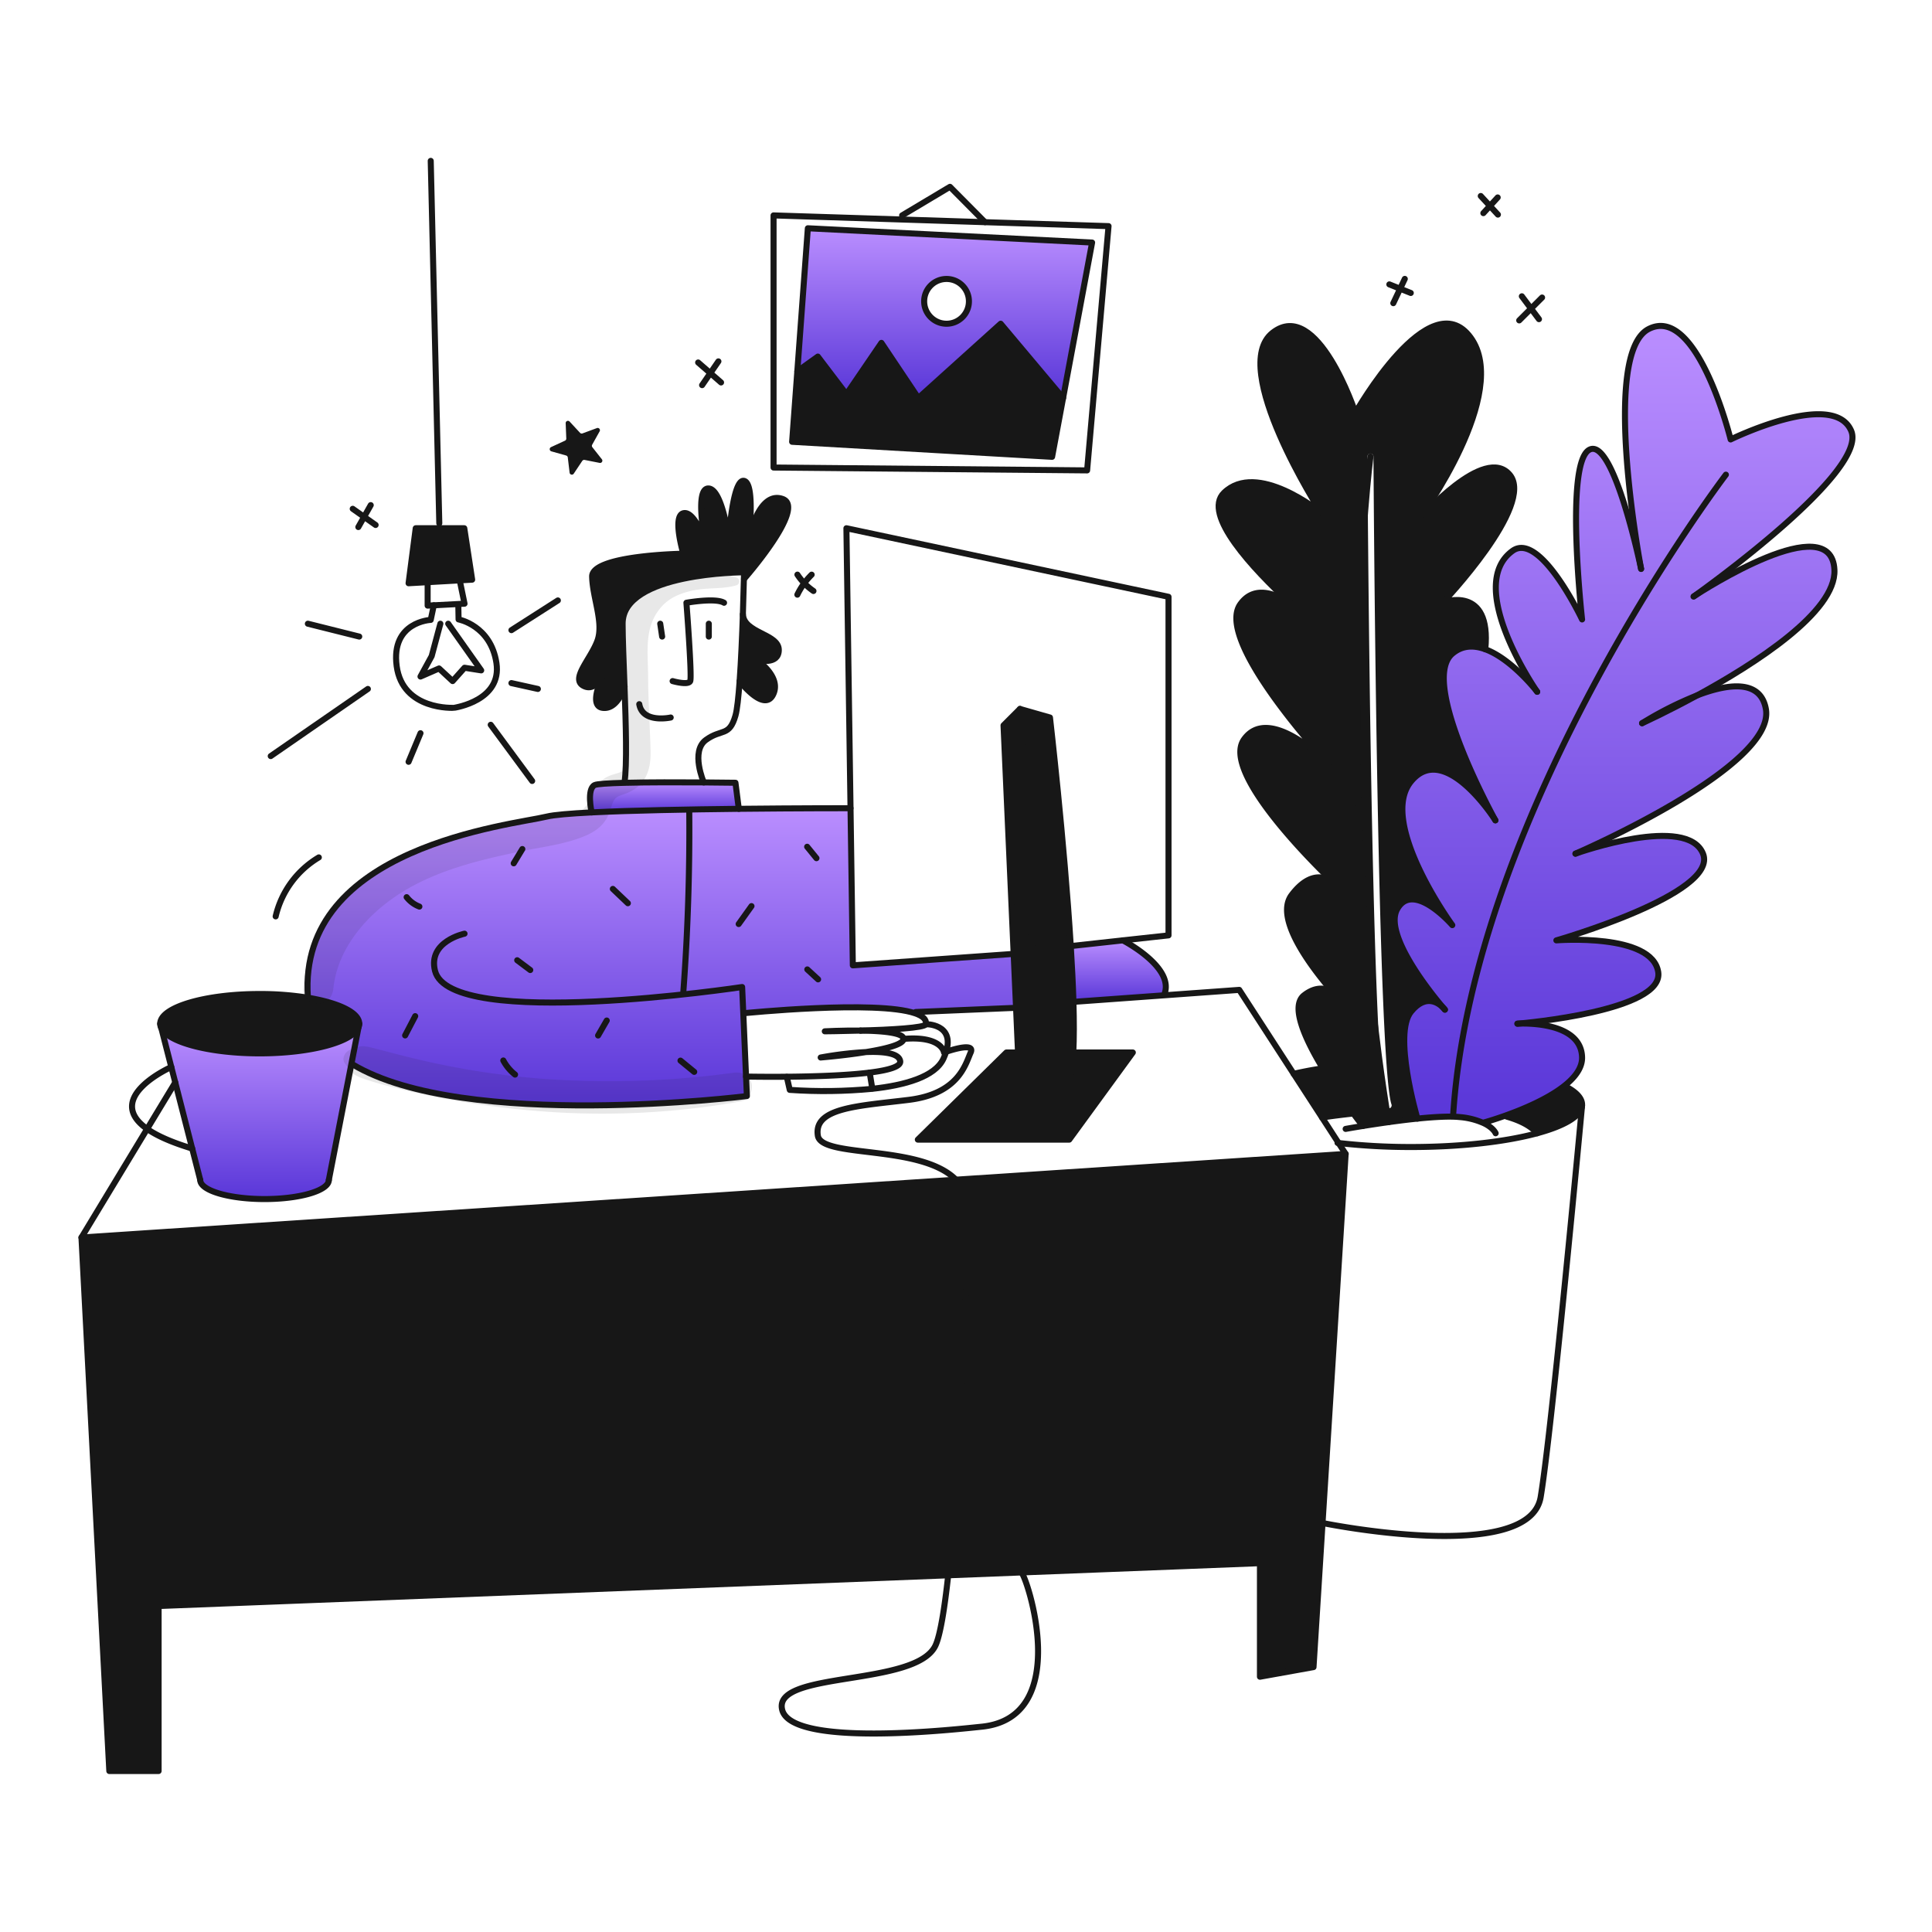
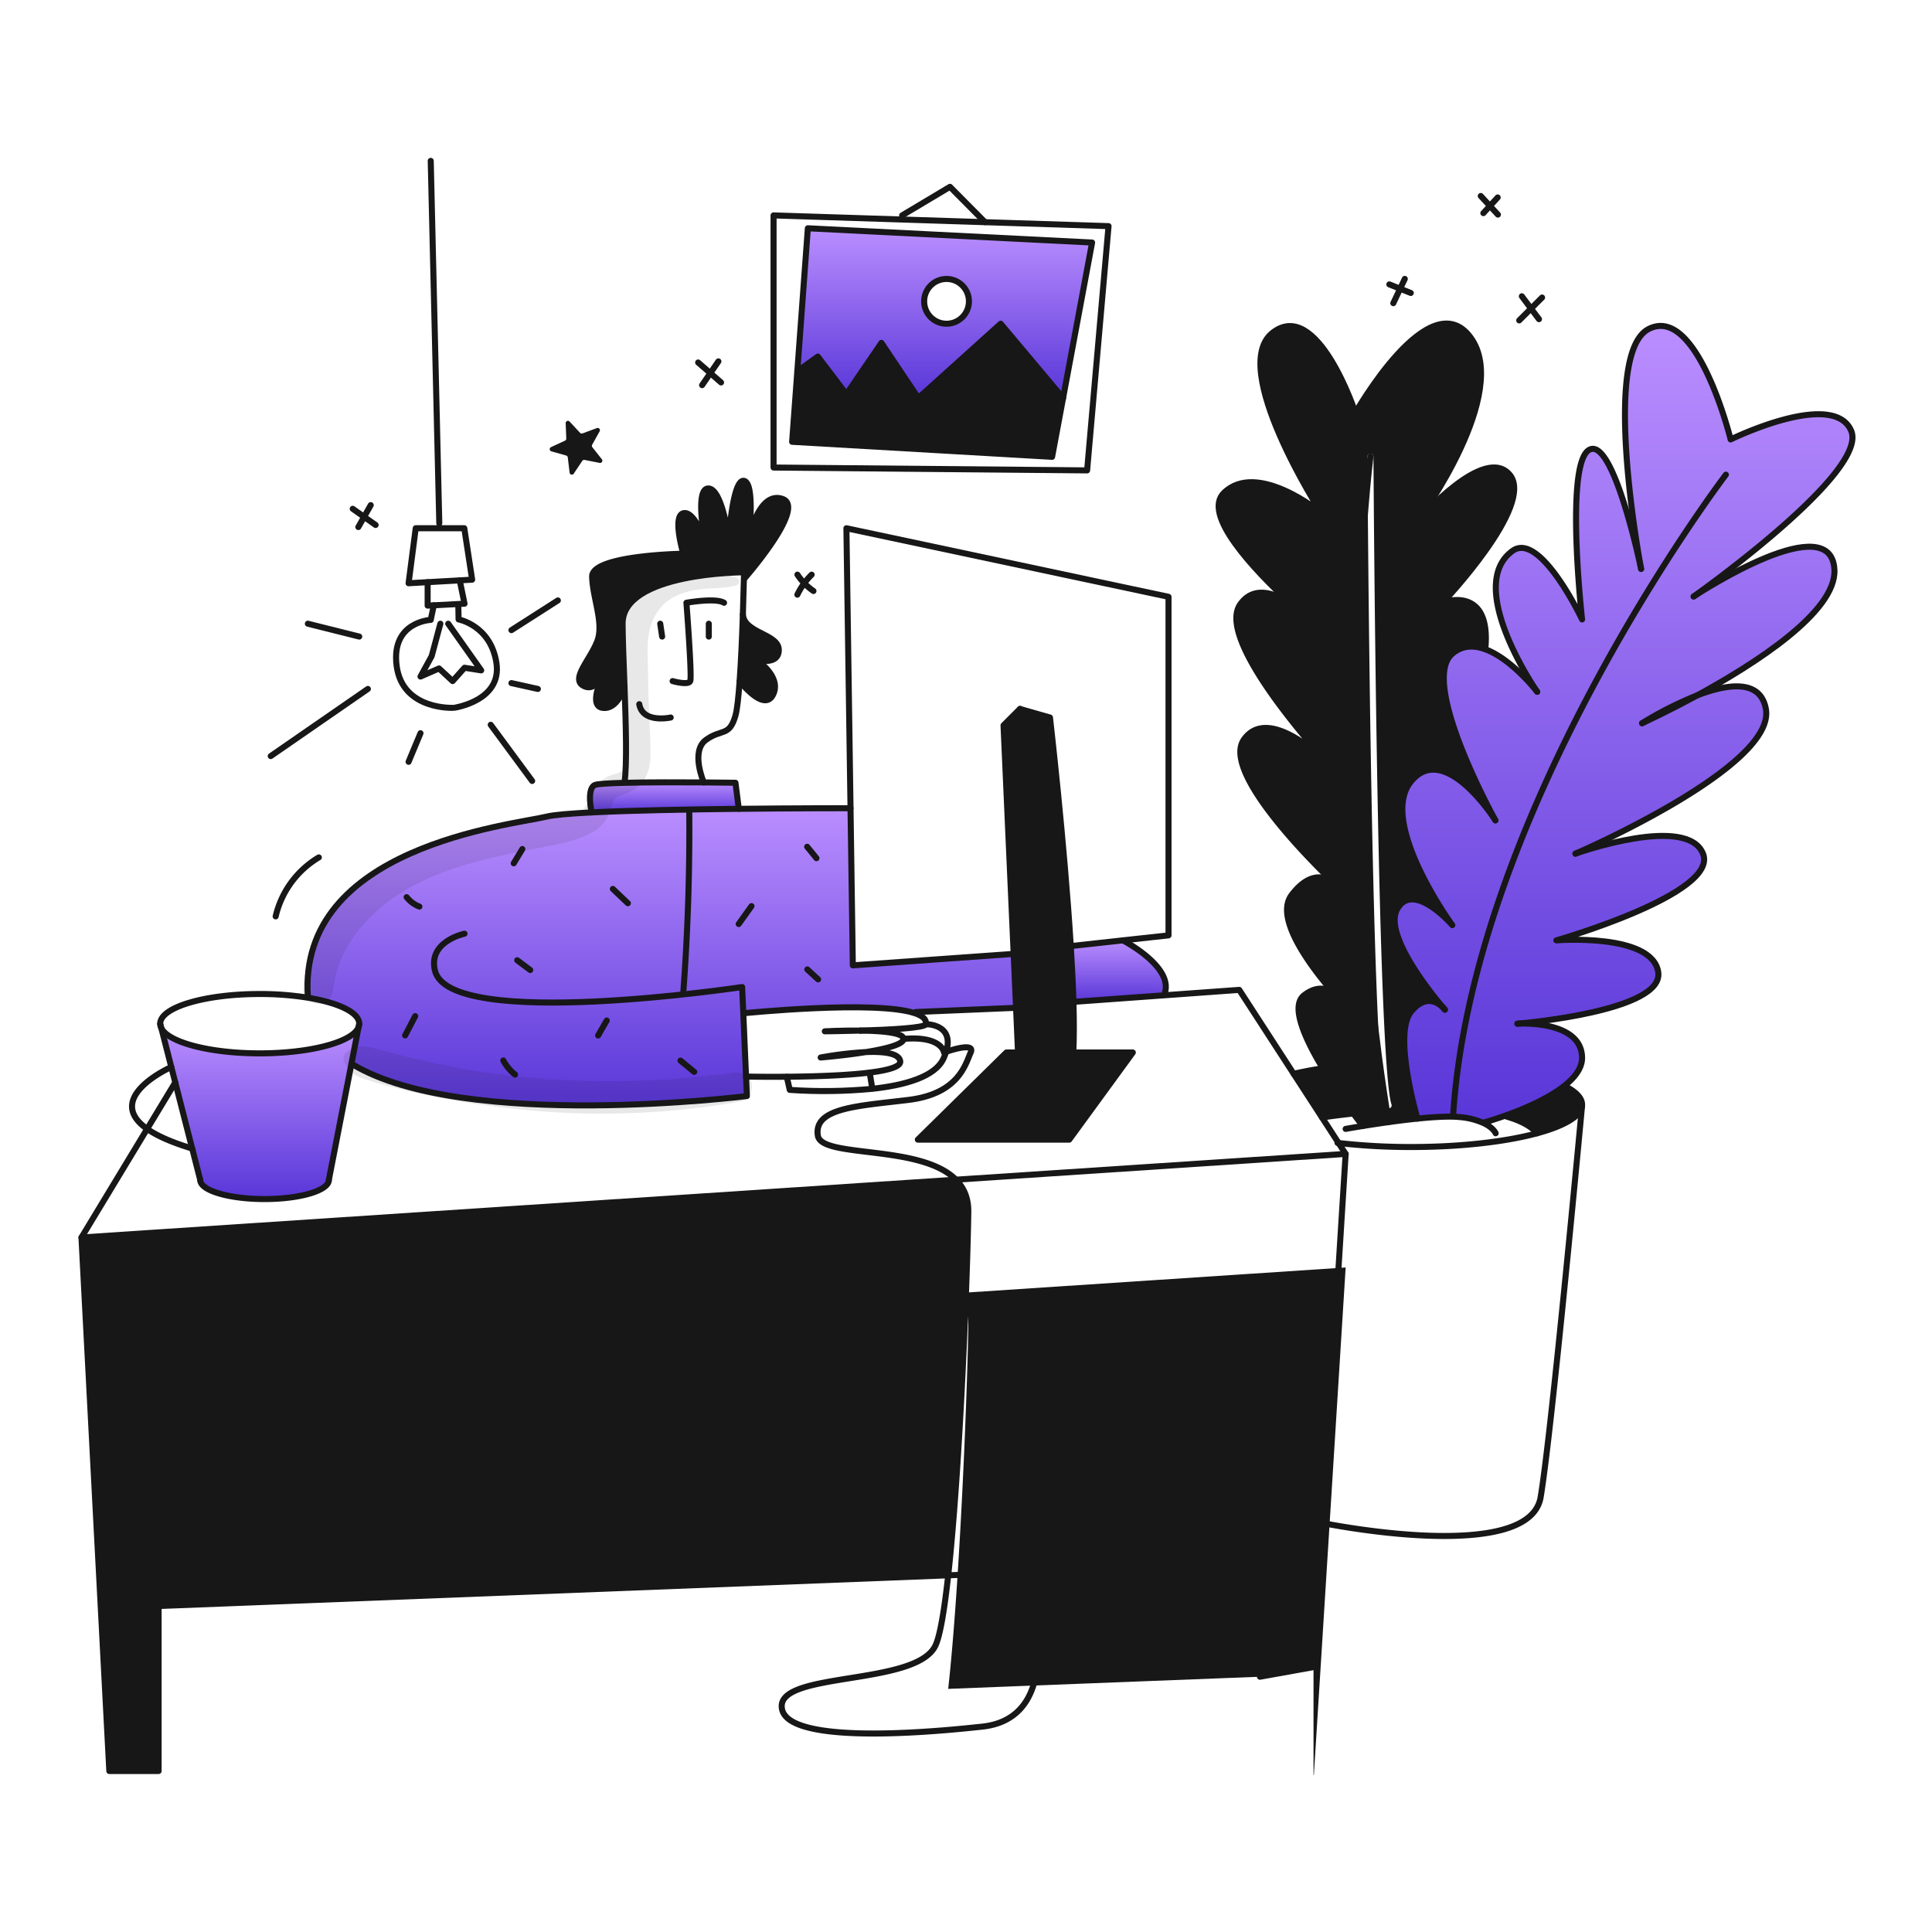
<svg xmlns="http://www.w3.org/2000/svg" width="960" height="960" fill="none">
  <g clip-path="url(#a)">
    <path fill="#171717" fill-rule="evenodd" d="M663.101 438.913c.422.412.714.684.855.805a8.031 8.031 0 0 0-.855-.805Zm-22.086-139.268c8.909 8.245 16.079 14.037 16.391 14.288a87.474 87.474 0 0 0-16.391-14.288Zm-32.811-54.793c-11.041 10.729 14.53 37.879 32.791 54.772-8.457-5.399-18.294-8.346-24.677.597-12.851 17.988 41.097 76.452 43.822 79.388-1.989-2.014-29.692-29.526-42-12.2-11.805 16.611 37.346 64.284 44.928 71.484-2.785-2.343-11.242-7.431-21.267 5.832-8.539 11.276 8.868 34.762 20.354 48.092-3.813-2.122-8.66-2.605-14.2 1.739-6.808 5.34.331 21.368 9.261 36.16 5.213 8.618 11.013 16.813 15.013 22.233 2.855 3.871 4.796 6.336 4.967 6.536 3.58-.573 8.021-1.257 12.821-1.921 4.606-.643 9.523-1.267 14.3-1.749-.242-.815-12.268-42.053-3.128-53.184 7.361-8.98 13.666-4.223 15.918-1.941-5.027-5.902-30.036-36.27-22.786-49.061 7.834-13.821 26.326 6.914 27.281 8-1.247-1.725-36.914-51.4-20.413-71.4 16.501-20 40.997 18.03 41.851 19.357-1.047-1.88-37.851-68.767-21.4-82.767 4.987-4.241 10.759-4.261 16.4-2.2 3.187-32.278-21.006-23.349-21.006-23.349s45.903-48.266 33.123-63.41c-12.579-14.914-44.435 21.58-45.4 22.686 1.152-1.579 46.08-63.27 26-90.822-20.356-27.923-57.256 37.377-57.256 37.377s-18.931-57.254-41.164-39.748c-21.992 17.31 23.085 87.799 24.114 89.408l.01.016v-.001c-.761-.615-31.901-25.82-48.257-9.924Zm62.91 257.759c-.2-.412-3.519-6.767-8.959-9.794 4.837 5.641 8.628 9.462 8.959 9.794Zm11.353-275.801a1.501 1.501 0 0 0-3 .017l1.5-.009c-1.5.009-1.5.01-1.5.012v.052l.001.164.004.648.015 2.528a15335.485 15335.485 0 0 0 .356 44.091c.271 28.62.71 66.996 1.38 106.018.67 39.02 1.57 78.694 2.764 109.908.597 15.606 1.268 29.109 2.022 39.363.376 5.126.774 9.455 1.196 12.835.416 3.333.87 5.876 1.393 7.342a1.5 1.5 0 0 0 2.825-1.009c-.398-1.115-.822-3.349-1.241-6.705-.413-3.308-.807-7.58-1.182-12.683-.749-10.202-1.419-23.665-2.015-39.257-1.193-31.182-2.093-70.832-2.762-109.845-.67-39.012-1.109-77.38-1.38-105.995a15335.375 15335.375 0 0 1-.356-44.082 2535.33 2535.33 0 0 1-.015-2.527l-.004-.647-.001-.164v-.052c0-.002 0-.003-1.5.005l1.5-.008Z" clip-rule="evenodd" />
    <path fill="#171717" d="M778.615 540.212c4.826 2.645 7.51 5.581 7.51 8.668a4.4 4.4 0 0 1-.03.513c-.5 5.289-8.858 10.086-22.272 13.716-3.258-3.721-8.558-6.386-15.101-8.256l-.242-.684c8.487-3.056 20.212-7.974 28.317-14.208l1.818.251Z" />
    <path fill="url(#b)" d="M717.406 501.036c.271.322.452.543.533.624a9.192 9.192 0 0 0-.533-.624Zm98.544-141.682c.513-.231 12.247-5.581 27.331-13.816 15.153-5.792 31.473-8.175 34.168 6.727 5.129 28.427-91.625 70.62-94.572 71.9 2.213-.785 55.466-19.427 63.34.03 8.044 19.88-72.872 43.068-72.872 43.068s47.793-3.791 50.629 15.847c2.775 19.186-66.718 25.28-69.916 25.551 2.041-.11 31.615-1.468 32.067 16.712.131 5.36-3.73 10.287-9.331 14.591-8.105 6.234-19.83 11.152-28.317 14.208-6.264 2.263-10.769 3.5-10.769 3.5l-.251.513a36.181 36.181 0 0 0-12.087-3.108c-5.028-.523-12.821-.08-21.056.755-.242-.815-12.268-42.053-3.128-53.184 7.361-8.98 13.666-4.223 15.918-1.941-5.027-5.9-30.036-36.27-22.786-49.061 7.834-13.826 26.326 6.909 27.281 8-1.247-1.73-36.924-51.414-20.413-71.4 16.511-19.986 41 18.03 41.851 19.357-1.045-1.88-37.849-68.769-21.4-82.767 4.988-4.243 10.76-4.263 16.4-2.2 13 4.747 25.32 20.534 25.772 21.107-.835-1.207-36.19-52.661-12.237-70.007 13.725-9.944 34.55 34.068 34.55 34.068s-8.648-77.135 3.479-84.234c11.846-6.919 25.189 55.968 25.833 59.035-.764-4.042-19.85-107.061 3.811-119.127 24.133-12.308 40.695 54.893 40.695 54.893s51.1-25.079 59.91-4.264c8.537 20.182-73.1 78.6-78.121 82.184 4.425-2.9 68.418-44.154 69.785-13.092.925 20.895-39.669 46.778-68.236 62.354a173.048 173.048 0 0 0-27.328 13.801Z" />
    <path fill="#171717" d="M642.834 533.586c4.294-1.016 9.01-1.911 14.078-2.675l.3-.181c5.208 8.618 11.01 16.813 15.013 22.233l-.574.422c-8.939.975-14.741 1.89-14.741 1.89l-14.076-21.689Zm14.571-219.653c-.312-.251-7.482-6.043-16.391-14.288a87.501 87.501 0 0 1 16.391 14.288Z" />
    <path fill="url(#c)" d="m578.348 494.57-44.767 3.238-.191.01c-.261-8.577-.725-17.979-1.328-27.723l25.873-2.835s26.608 13.655 20.413 27.31Z" />
    <path fill="#171717" d="M507.477 781.343h-.1a.17.17 0 0 1 .1 0Zm55.416-258.367-31.584 43.3h-75.247l44.014-43.3h4.799l.976-.04-.976-22.162-1.186-26.8-5.038-113.547 8.166-8.165 14.912 4.263s7.128 61.681 10.336 113.567c.6 9.744 1.067 19.146 1.328 27.723.272 9.623.282 18.211-.07 25.1l1.357.06 28.213.001Z" />
-     <path fill="#171717" d="m652.68 828.372-26.617 4.786v-56.431l-118.585 4.615a.17.17 0 0 0-.1 0l-36.22 1.418c5.983-54.249 9.623-151.878 9.985-180.637.09-6.858-2.243-12.026-6.134-15.948l193.639-12.8-11.484 183.4-4.484 71.597Z" />
+     <path fill="#171717" d="m652.68 828.372-26.617 4.786l-118.585 4.615a.17.17 0 0 0-.1 0l-36.22 1.418c5.983-54.249 9.623-151.878 9.985-180.637.09-6.858-2.243-12.026-6.134-15.948l193.639-12.8-11.484 183.4-4.484 71.597Z" />
    <path fill="#171717" d="M481.142 602.124c-.362 28.759-4 126.388-9.985 180.637L78.811 798.025v81.983h-24.5l-13.83-265.113 434.527-28.719c3.892 3.925 6.224 9.09 6.134 15.948Z" />
    <path fill="url(#d)" d="m542.661 120.516-14.419 77.256-31.011-36.914-40.926 36.914-18.341-27.391-17.386 25.5-14.2-18.693-10.2 7.31 5.229-71.072 141.254 7.09Zm-61.207 29.221a11.127 11.127 0 0 0-6.865-10.276 11.123 11.123 0 1 0 6.865 10.276Z" />
    <path fill="#171717" d="m456.306 197.771 40.926-36.914 31.011 36.914-5.46 29.222-129.183-7.462 2.584-35.033 10.196-7.31 14.199 18.693 17.386-25.501 18.341 27.391Zm-80.454 130.05c.583.392 12.67 8.567 8.285 17.356-4.494 8.989-16.611-6.747-16.611-6.747h-.01c.734-10.167 1.267-22.766 1.619-33.244.382 9.452 17.848 9.7 17.848 17.748 0 7.823-10.548 5.048-11.131 4.887Z" />
    <path fill="url(#e)" d="M293.98 403.678c19.588-.976 47.985-1.5 73.123-1.78 30.1-.322 55.517-.3 55.517-.3l1.146 78.081 79.921-5.7 1.187 26.8-49.886 2.091-.231.654c-19.447-6.717-85.049-.061-85.049-.061l-.372.021 1.367 31.463.423 9.684s-140.355 17.612-195.952-15.762l-.583-.111 3.58-18.381a4.657 4.657 0 0 0 .331-1.71c0-5.56-10.327-10.407-25.581-12.921l.061-.362c-5.209-74.763 101.269-85.384 118.775-89.645 3.479-.845 11.534-1.518 22.223-2.061Z" />
    <path fill="#171717" d="M299.872 335.08c-.04.07-.09.191-.161.342.071-.151.131-.272.161-.342Zm-.3.624c-1.1 2.081-4.736 7.913-9.835 4.977-6.154-3.55 3.781-13.253 7.1-22.243 3.319-8.99-2.363-21.3-2.6-31.946-.237-10.646 45.31-11.353 45.31-11.353s-5.56-18.693 0-20.111c5.39-1.377 10.458 13.052 10.76 13.917-.222-1.146-5.038-26.225 1.659-26.225 6.868 0 10.176 25.079 10.176 25.079s1.89-30.046 7.572-28.86c5.52 1.157 2.544 27.351 2.373 28.8.271-1.3 5.068-23.952 16.793-19.809 12.066 4.264-19.166 39.749-19.166 39.749h-.071c.051-2.1.071-3.308.071-3.308s-60.343 0-60.333 25.551c.01 7.1.5 18.854.955 31.313-.332 1.086-3.71 11.463-10.89 10.5-6.613-.888-1.333-12.965.125-16.034l.001.003Z" />
    <path fill="url(#f)" d="M367.101 401.901c-25.138.281-53.535.8-73.123 1.78-.091-.392-2.514-11.464 1.438-13.555 1.116-.593 6.988-.945 14.912-1.146 11.614-.3 27.612-.272 39.387-.191 9.141.07 15.727.16 15.727.16l1.659 12.952Z" />
-     <path fill="#171717" d="m230.701 262.479 3.911 25.551-6.174.352-15.948.895-9.472.533 3.549-27.331h24.134Zm-52.53 247.898c-2.836 7.34-23.752 13.032-49.122 13.032-24.746 0-45.249-5.42-48.869-12.5l-.573-2.243c0-8.145 22.132-14.751 49.442-14.751 7.994-.032 15.977.58 23.872 1.83 15.254 2.514 25.581 7.361 25.581 12.921l-.331 1.711Z" />
    <path fill="url(#g)" d="m174.591 528.759-11.2 57.588c0 5.229-14.3 9.462-31.936 9.462s-31.947-4.233-31.947-9.462l-4-15.646h-.01l-8.406-32.842-1.971-7.662-4.941-19.286c3.62 7.079 24.123 12.5 48.869 12.5 25.37 0 46.286-5.692 49.122-13.032l-3.58 18.38Z" />
    <path stroke="#171717" stroke-linecap="round" stroke-linejoin="round" stroke-width="3" d="m40.48 614.895 13.837 265.113H78.81v-81.983l392.346-15.264 36.22-1.418h.1l118.585-4.615v56.431l26.618-4.786 4.484-71.595 11.483-183.403-193.639 12.801L40.48 614.895Zm464.392-91.918h-4.796l-44.014 43.299h75.247l31.584-43.299h-28.216" />
    <path stroke="#171717" stroke-linecap="round" stroke-linejoin="round" stroke-width="3" d="m506.814 544.626-.966-21.69-.975-22.162-1.187-26.8-5.038-113.547 8.166-8.165s9.291 166.569 8.165 192.362" />
    <path stroke="#171717" stroke-linecap="round" stroke-linejoin="round" stroke-width="3" d="m506.814 352.266 14.912 4.263s7.129 61.681 10.337 113.567c.6 9.744 1.066 19.146 1.327 27.723.272 9.623.282 18.211-.07 25.1-.322 6.385-.965 11.312-2.011 14.259" />
    <path stroke="#171717" stroke-linecap="round" stroke-linejoin="round" stroke-width="3" d="m503.686 473.977-79.921 5.701-1.146-78.081-2.041-139.118 160.053 34.068v168.229l-22.695 2.484-25.873 2.835h-.01M214.029 79.932l4.253 180.064m10.156 28.386 6.174-.352-3.911-25.551h-24.134l-3.549 27.331 9.472-.533 15.948-.895Z" />
    <path stroke="#171717" stroke-linecap="round" stroke-linejoin="round" stroke-width="3" d="M212.49 289.276v11.655l3.067-.161 12.147-.634 3.117-.161-2.383-11.594" />
    <path stroke="#171717" stroke-linecap="round" stroke-linejoin="round" stroke-width="3" d="m215.556 300.771-1.528 7.25s-19.88.835-16.924 22.957c2.956 22.122 28.4 20.814 28.749 20.699.349-.115 23.66-3.549 20.825-22.242-2.835-18.693-18.814-21.651-18.814-21.651l-.121-6.857" />
    <path stroke="#171717" stroke-linecap="round" stroke-linejoin="round" stroke-width="3" d="m218.814 309.92-4.314 16.089-5.561 10.166 9.221-4.022 6.748 6.275 5.912-6.627 8.286 1.307-16.391-23.188m-47.541 218.95c55.6 33.374 195.952 15.757 195.952 15.757l-.423-9.684-1.367-31.463-.573-13.032s-145.121 21.89-152.613-8.045c-3.66-14.671 14.671-18.462 14.671-18.462" />
    <path stroke="#171717" stroke-linecap="round" stroke-linejoin="round" stroke-width="3" d="M422.62 401.6s-25.42-.02-55.517.3c-25.138.281-53.535.8-73.123 1.78-10.689.543-18.744 1.216-22.223 2.061-17.506 4.259-123.984 14.88-118.775 89.643" />
    <path stroke="#171717" stroke-linecap="round" stroke-linejoin="round" stroke-width="3" d="M293.98 403.689v-.01c-.091-.392-2.514-11.464 1.438-13.555 1.116-.593 6.988-.945 14.912-1.146 11.614-.3 27.612-.272 39.387-.191 9.141.07 15.727.16 15.727.16l1.657 12.954v.01" />
    <path stroke="#171717" stroke-linecap="round" stroke-linejoin="round" stroke-width="3" d="M349.717 388.786s-6.747-15.456 1.066-21.137c7.813-5.681 11.594-1.418 14.661-12.067.825-2.855 1.509-9.271 2.072-17.154.734-10.167 1.267-22.766 1.619-33.244.251-7.461.412-13.846.5-17.507.051-2.1.071-3.308.071-3.308s-60.343 0-60.333 25.551c.01 7.1.5 18.854.955 31.313.674 18.693 1.267 38.985-.01 47.5" />
    <path stroke="#171717" stroke-linecap="round" stroke-linejoin="round" stroke-width="3" d="M375.852 327.821c.583.161 11.131 2.936 11.131-4.887 0-8.044-17.466-8.3-17.848-17.748" />
    <path stroke="#171717" stroke-linecap="round" stroke-linejoin="round" stroke-width="3" d="M367.525 338.43s12.117 15.736 16.611 6.747c4.385-8.789-7.7-16.964-8.285-17.356a.026.026 0 0 0-.02-.01m-76.261 7.89c-1.458 3.066-6.738 15.143-.131 16.028 7.18.965 10.558-9.412 10.89-10.5l.03-.09m-10.487-6.059c-.04.07-.09.191-.161.342" />
    <path stroke="#171717" stroke-linecap="round" stroke-linejoin="round" stroke-width="3" d="M299.711 335.422c.071-.151.131-.272.161-.342a.17.17 0 0 0 .03-.06.03.03 0 0 0 .011-.02m-.203.422a1.746 1.746 0 0 0-.11.231.236.236 0 0 0-.03.051" />
    <path stroke="#171717" stroke-linecap="round" stroke-linejoin="round" stroke-width="3" d="M350.3 268.945c-.3-.865-5.37-15.294-10.76-13.917-5.56 1.418 0 20.111 0 20.111s-45.541.7-45.31 11.353c.231 10.653 5.913 22.957 2.6 31.946s-13.254 18.693-7.1 22.243c5.1 2.936 8.739-2.9 9.835-4.977m72.515-67.966c.171-1.448 3.147-27.641-2.373-28.799-5.682-1.186-7.572 28.859-7.572 28.859s-3.308-25.079-10.176-25.079c-6.7 0-1.881 25.079-1.659 26.225a.195.195 0 0 1 .01.04" />
    <path stroke="#171717" stroke-linecap="round" stroke-linejoin="round" stroke-width="3" d="M369.707 287.678s31.232-35.485 19.166-39.749c-11.725-4.143-16.522 18.512-16.793 19.809a.323.323 0 0 0-.01.061m-38.803 88.729s-13.957 3.077-15.617-6.626m16.571-11.474s7.8 2.252 8.748 0c.948-2.252-1.89-38.925-1.89-38.925s14.429-2.595 18.693 0m-7.571 10.417v6.385m-24.133-6.385.945 6.385M40.48 614.895l32.64-53.948 13.968-23.088m361.103-428.786-63.812-2.042v125.282l155.8 1.418 10.648-121.37-61.378-1.961-41.258-1.327Z" />
    <path stroke="#171717" stroke-linecap="round" stroke-linejoin="round" stroke-width="3" d="m528.243 197.771 14.419-77.256-141.249-7.089-5.229 71.072-2.584 35.033 129.183 7.462 5.46-29.222ZM448.26 107.03l23.772-14.198 17.416 17.557m-61.882 401.712c14.339-.432 32.228-1.337 32.52-3.2.372-2.364-1.649-4.113-5.33-5.38-19.447-6.717-85.049-.061-85.049-.061" />
    <path stroke="#171717" stroke-linecap="round" stroke-linejoin="round" stroke-width="3" d="M427.566 512.1c-9.13-.121-17.728.352-17.728.352s8.062-.074 17.728-.352Z" />
    <path stroke="#171717" stroke-linecap="round" stroke-linejoin="round" stroke-width="3" d="M430.311 522.765c9.6-1.559 18.653-3.761 18.653-6.536 0-3.147-11.051-4.012-21.4-4.133m2.727 10.67a179.758 179.758 0 0 0-22.494 2.7s11.603-.94 22.494-2.7Zm0 0h.02m-59.61 12.177s8.708.181 20.242.081c12.921-.111 29.392-.584 41.187-2.072 9.181-1.146 15.526-2.916 15.184-5.6-.533-4.1-8.416-4.927-17-4.585" />
    <path stroke="#171717" stroke-linecap="round" stroke-linejoin="round" stroke-width="3" d="m390.945 535.054 1.478 6.5c13.668.939 27.389.761 41.027-.533 15.867-1.73 31.222-5.853 35.395-15.083.491-1.08.917-2.188 1.277-3.319 4.324-13.917-10.035-13.715-10.035-13.715" />
    <path stroke="#171717" stroke-linecap="round" stroke-linejoin="round" stroke-width="3" d="M448.965 516.23c19.166-1.649 20.111 6.747 20.111 6.747s.392-.141 1.046-.362c3.489-1.176 14.4-4.525 12.207.362-2.6 5.792-5.912 20.463-30.759 23.54-24.847 3.077-47.322 3.791-45.19 17.748 1.75 11.423 51.062 4.143 68.629 21.911 3.891 3.922 6.224 9.09 6.134 15.948-.362 28.759-4 126.388-9.985 180.637-1.881 17.145-4.012 29.955-6.335 34.9-9.7 20.583-80.686 12.418-76.191 31.825 4.495 19.407 89.786 9.422 99.017 8.517 46.054-4.545 22.363-75.5 19.829-76.663a.17.17 0 0 0-.1 0m-73.95-240.495-1.297-7.894m22.857-30.085 49.886-2.091m163.774 72.6-3.52-5.42-8.215-12.68-14.078-21.689-27.059-41.721-37.427 2.705-44.767 3.238m24.354-30.548s26.607 13.655 20.412 27.31M396.184 184.498l10.196-7.31 14.199 18.693 17.386-25.501 18.341 27.391 40.926-36.914 31.011 36.914m-57.911-36.914c6.142 0 11.121-4.979 11.121-11.121s-4.979-11.121-11.121-11.121-11.121 4.979-11.121 11.121 4.979 11.121 11.121 11.121Zm186.832 595.92s102.7 21.016 108.379-12.871c5.58-33.365 20.121-189.646 20.573-194.513.006-.041.009-.081.01-.122" />
    <path stroke="#171717" stroke-linecap="round" stroke-linejoin="round" stroke-width="3" d="M778.614 540.211c4.826 2.645 7.511 5.581 7.511 8.668a4.4 4.4 0 0 1-.03.513c-.5 5.289-8.859 10.086-22.273 13.716-15.526 4.2-37.839 6.837-62.636 6.837a316.637 316.637 0 0 1-36.059-1.991l-.512-.06m-21.781-34.309c4.294-1.016 9.01-1.911 14.078-2.675" />
    <path stroke="#171717" stroke-linecap="round" stroke-linejoin="round" stroke-width="3" d="M722.043 554.329c9.814-153.316 135.538-318.468 135.538-318.468M748.719 554.854c6.546 1.87 11.845 4.534 15.1 8.255m-106.907-7.834s5.8-.915 14.741-1.89m82.296-44.718a.803.803 0 0 0 .11-.01c2.041-.11 31.615-1.468 32.067 16.712.131 5.36-3.73 10.287-9.331 14.591-8.105 6.234-19.83 11.152-28.317 14.208-6.264 2.263-10.769 3.5-10.769 3.5" />
    <path stroke="#171717" stroke-linecap="round" stroke-linejoin="round" stroke-width="3" d="M782.808 424.192s.02-.01.07-.03c2.213-.785 55.466-19.427 63.34.03 8.044 19.88-72.872 43.068-72.872 43.068s47.793-3.791 50.629 15.847c2.775 19.186-66.718 25.28-69.916 25.551" />
    <path stroke="#171717" stroke-linecap="round" stroke-linejoin="round" stroke-width="3" d="M815.93 359.363a172.984 172.984 0 0 1 27.351-13.826c15.153-5.792 31.473-8.175 34.168 6.727 5.129 28.427-91.625 70.62-94.572 71.9" />
    <path stroke="#171717" stroke-linecap="round" stroke-linejoin="round" stroke-width="3" d="M841.492 296.436s.08-.05.241-.161c4.425-2.9 68.418-44.154 69.785-13.092.925 20.895-39.669 46.778-68.236 62.354-15.084 8.235-26.818 13.585-27.331 13.816" />
    <path stroke="#171717" stroke-linecap="round" stroke-linejoin="round" stroke-width="3" d="M815.457 282.712a.694.694 0 0 1-.02-.101v-.019c-.764-4.042-19.85-107.061 3.811-119.127 24.133-12.308 40.695 54.893 40.695 54.893s51.1-25.079 59.91-4.264c8.537 20.182-73.1 78.6-78.121 82.184" />
    <path stroke="#171717" stroke-linecap="round" stroke-linejoin="round" stroke-width="3" d="M763.822 343.748a.035.035 0 0 0-.01-.02c-.835-1.207-36.19-52.661-12.237-70.007 13.725-9.944 34.55 34.068 34.55 34.068s-8.648-77.135 3.479-84.234c11.846-6.919 25.189 55.968 25.833 59.035" />
    <path stroke="#171717" stroke-linecap="round" stroke-linejoin="round" stroke-width="3" d="M743.059 407.631a.107.107 0 0 1-.021-.041c-1.045-1.88-37.849-68.769-21.4-82.767 4.988-4.243 10.76-4.263 16.4-2.2 13 4.747 25.32 20.534 25.772 21.107" />
    <path stroke="#171717" stroke-linecap="round" stroke-linejoin="round" stroke-width="3" d="M721.639 459.689a.38.38 0 0 1-.03-.04l-.01-.01c-1.247-1.73-36.924-51.414-20.413-71.4 16.511-19.986 41 18.03 41.851 19.357M717.1 500.7c-5.027-5.9-30.035-36.27-22.785-49.061 7.834-13.826 26.325 6.909 27.28 8m-3.656 42.02c-.081-.081-.262-.3-.533-.624" />
    <path stroke="#171717" stroke-linecap="round" stroke-linejoin="round" stroke-width="3" d="M717.406 501.035c.281.3.462.533.533.624.02.02.02.03.03.04l.01.01m-.572-.674-.262-.292c-.01-.01-.02-.03-.04-.04m-12.79 55.136v-.01c-.242-.815-12.268-42.053-3.128-53.184 7.361-8.98 13.666-4.223 15.918-1.941m-36.139-273.892s-19.608 155.66 9.05 330.766m14.72-299.001.02-.02v-.01c.965-1.106 32.821-37.6 45.4-22.686 12.78 15.144-33.123 63.41-33.123 63.41s24.193-8.929 21.006 23.349" />
    <path stroke="#171717" stroke-linecap="round" stroke-linejoin="round" stroke-width="3" d="m656.471 254.787-.01-.01c-.694-1.086-46.2-72.048-24.124-89.424 22.233-17.506 41.164 39.748 41.164 39.748s36.9-65.3 57.256-37.377c20.08 27.552-24.848 89.243-26 90.822m-63.762 41.079c-18.261-16.893-43.832-44.043-32.791-54.772 16.36-15.9 47.512 9.322 48.257 9.925m.954 59.165-.01-.01c-.312-.251-7.482-6.043-16.391-14.288" />
    <path stroke="#171717" stroke-linecap="round" stroke-linejoin="round" stroke-width="3" d="M641.014 299.645a87.501 87.501 0 0 1 16.391 14.288m-16.391-14.289c0-.011-.01-.011-.02-.021" />
    <path stroke="#171717" stroke-linecap="round" stroke-linejoin="round" stroke-width="3" d="M660.141 379.606c-2.725-2.936-56.673-61.4-43.822-79.388 6.385-8.94 16.219-5.994 24.676-.595m19.256 80.093-.01-.01-.04-.04m0 0 .04.04m-.04-.041a.19.19 0 0 0-.06-.06m2.925 59.288c-7.582-7.2-56.733-54.873-44.928-71.484 12.308-17.326 40.011 10.186 42 12.2m3.813 60.108a22.3 22.3 0 0 1-.855-.805" />
    <path stroke="#171717" stroke-linecap="round" stroke-linejoin="round" stroke-width="3" d="M663.1 438.912c.304.248.589.517.855.805a.284.284 0 0 0 .06.06c.01.01.02.01.02.02l.01.01m-.945-.894c-.01 0-.02-.01-.03-.02m8.061 63.752s0-.01-.021-.02c-.331-.332-4.122-4.153-8.959-9.794-11.483-13.344-28.89-36.83-20.351-48.106 10.025-13.263 18.482-8.175 21.267-5.832" />
    <path stroke="#171717" stroke-linecap="round" stroke-linejoin="round" stroke-width="3" d="M677.194 559.508v-.01c-.171-.2-2.112-2.665-4.967-6.536-4-5.42-9.8-13.615-15.013-22.233-8.93-14.792-16.069-30.82-9.261-36.16 5.54-4.344 10.387-3.861 14.2-1.739 5.44 3.027 8.758 9.382 8.959 9.794M178.5 508.667a4.637 4.637 0 0 1-.331 1.71c-2.836 7.34-23.752 13.032-49.122 13.032-24.746 0-45.248-5.42-48.868-12.5a4.767 4.767 0 0 1-.573-2.243c0-8.145 22.131-14.751 49.441-14.751 7.994-.032 15.977.58 23.872 1.83 15.255 2.515 25.581 7.362 25.581 12.922Zm-15.111 77.679c0 5.229-14.3 9.462-31.936 9.462s-31.947-4.233-31.947-9.462" />
    <path stroke="#171717" stroke-linecap="round" stroke-linejoin="round" stroke-width="3" d="m178.502 508.668-.331 1.71-3.58 18.381-11.202 57.588m-67.885-15.646 4.002 15.646m-19.899-77.679.573 2.243 4.937 19.286 1.971 7.662 8.406 32.842" />
    <path stroke="#171717" stroke-linecap="round" stroke-linejoin="round" stroke-width="3" d="M85.116 530.201s-34.219 15.174-12 30.75c4.676 3.278 11.845 6.576 22.373 9.754h.01m573.149-9.759s3.368-.614 8.547-1.448c3.58-.573 8.024-1.257 12.821-1.921 4.605-.643 9.522-1.267 14.3-1.749 8.235-.835 16.028-1.278 21.056-.755a36.181 36.181 0 0 1 12.087 3.108c4.726 2.312 5.721 4.927 5.721 4.927M178.501 316.306l-25.519-6.388m29.811 32.414-48.266 33.361m74.411-11.357-5.915 14.196m40.813-18.389 20.584 27.903m-10.293-48.62 13.132 2.905m-13.132-29.218 23.069-14.761" />
    <path fill="#171717" d="m289.325 229.016-4.236 6.343a1.125 1.125 0 0 1-2.055-.491l-.906-7.574a1.126 1.126 0 0 0-.813-.951l-7.342-2.068a1.13 1.13 0 0 1-.817-.995 1.126 1.126 0 0 1 .649-1.112l6.924-3.2a1.121 1.121 0 0 0 .653-1.067l-.3-7.622a1.124 1.124 0 0 1 .694-1.084 1.13 1.13 0 0 1 1.258.274l5.184 5.595c.152.164.348.279.565.33.216.052.443.039.652-.039l7.155-2.642a1.125 1.125 0 0 1 1.374 1.606l-3.719 6.66a1.13 1.13 0 0 0 .1 1.247l4.724 5.989a1.124 1.124 0 0 1-.431 1.725c-.21.093-.444.119-.669.075l-7.483-1.479a1.127 1.127 0 0 0-1.161.48Z" />
    <path stroke="#171717" stroke-linecap="round" stroke-linejoin="round" stroke-width="3" d="m348.873 191.372 8.093-11.8m1.32 10.463-11.378-9.912m-168.847 81.764L184.213 251m2.425 9.857-11.367-8.031m220.936 42.659a35.907 35.907 0 0 1 7.1-9.938" />
    <path stroke="#171717" stroke-linecap="round" stroke-linejoin="round" stroke-width="3" d="M404.201 293.661a29.802 29.802 0 0 1-7.967-8.132m358.657-126.328 11.357-11.357m-1.547 10.745-8.5-11.364m-63.873 3.413 5.7-12.054m2.977 6.987-10.648-4.257m46.721-35.409 7.115-7.792m.108 8.514-8.516-9.229M342.488 402.664c.266 30.067-.713 60.112-2.937 90.137m66.14-66.375-4.619-5.674m-34.021 38.388 6.361-8.892m33.093 36.392-5.355-4.935m-89.174-32.904-7.453-7.1m-49.257-12.728 4.282-7.084m3.928 60.112L257 477.145m-48.616-26.671a14.63 14.63 0 0 1-6.32-4.675m-.755 68.691 5-9.568m49.616 29.027a22.362 22.362 0 0 1-5.835-7m47.103-12.421 4.29-7.434m43.469 25.508-6.821-5.584m-201.156-71.674a46.42 46.42 0 0 1 21.447-29.305" />
    <path fill="#171717" d="M365.9 286.957c-10.145-3.534-24.206-1.827-34.194 1.762-10.442 3.752-18.513 10.047-21.521 21.12-3.278 12.071-.257 25.314.389 37.542l1.016 19.239c.231 4.381 2.195 13.144-1.928 16.263-1.729 1.307-4.7 1.693-6.681 2.555a15.915 15.915 0 0 0-5.762 3.985c-3.446 3.845-3.873 9.925-8.016 13.095-3.847 2.944-9.676 3.17-14.273 3.951-6.475 1.1-12.934 2.322-19.387 3.543-23.378 4.426-47.52 10.042-67.544 23.52-19.925 13.412-34.961 33.365-37.451 57.7-.415 4.061 3.766 7.547 7.547 7.547 4.426 0 7.131-3.474 7.547-7.547 1.965-19.214 15.5-35.388 31-45.881 18.577-12.572 40.805-17.883 62.47-22.38 10.776-2.237 22.352-3.5 32.479-8 4.16-1.851 7.911-4.643 10.1-8.721a39.614 39.614 0 0 0 2.365-6.263c1.23-3.655 2.44-4.15 5.92-5.33 10.293-3.49 13.562-11.1 13.292-21.548-.322-12.431-1.171-24.834-1.231-37.272-.06-12.381-2.15-24.6 6.829-34.537 4.351-4.813 10.568-7.015 16.794-8.142 6.694-1.212 13.723-.4 20.23-2.315a2.035 2.035 0 0 0 0-3.887l.01.001ZM171.41 528.433c1.4 1.832 2.007 3.488 3.951 4.969a17.826 17.826 0 0 0 5.083 2.513c4.064 1.446 8.287 2.624 12.457 3.716a396.075 396.075 0 0 0 23.523 5.4 438.24 438.24 0 0 0 50.873 7.037 392.79 392.79 0 0 0 100.983-4.824c3.941-.712 6.087-5.461 5.14-9.053-1.125-4.266-5.133-5.667-9.053-5.14a453.603 453.603 0 0 1-96.144 2.881 401.229 401.229 0 0 1-47.456-6.655c-7.888-1.591-15.72-3.427-23.507-5.455-3.594-.938-7.19-1.864-10.789-2.78a28.473 28.473 0 0 0-5.69-1.173c-2.63-.118-4.229.917-6.569 1.682-2.556.834-4.751 4.34-2.8 6.885l-.002-.003Z" opacity=".1" />
  </g>
  <defs>
    <linearGradient id="b" x1="806.743" x2="806.743" y1="161.973" y2="558.185" gradientUnits="userSpaceOnUse">
      <stop stop-color="#BA8EFF" />
      <stop offset="1" stop-color="#5936D8" />
    </linearGradient>
    <linearGradient id="c" x1="555.673" x2="555.673" y1="467.26" y2="497.818" gradientUnits="userSpaceOnUse">
      <stop stop-color="#BA8EFF" />
      <stop offset="1" stop-color="#5936D8" />
    </linearGradient>
    <linearGradient id="d" x1="469.419" x2="469.419" y1="113.426" y2="197.772" gradientUnits="userSpaceOnUse">
      <stop stop-color="#BA8EFF" />
      <stop offset="1" stop-color="#5936D8" />
    </linearGradient>
    <linearGradient id="e" x1="328.835" x2="328.835" y1="401.598" y2="549.275" gradientUnits="userSpaceOnUse">
      <stop stop-color="#BA8EFF" />
      <stop offset="1" stop-color="#5936D8" />
    </linearGradient>
    <linearGradient id="f" x1="330.131" x2="330.131" y1="388.734" y2="403.681" gradientUnits="userSpaceOnUse">
      <stop stop-color="#BA8EFF" />
      <stop offset="1" stop-color="#5936D8" />
    </linearGradient>
    <linearGradient id="g" x1="129.175" x2="129.175" y1="510.379" y2="595.809" gradientUnits="userSpaceOnUse">
      <stop stop-color="#BA8EFF" />
      <stop offset="1" stop-color="#5936D8" />
    </linearGradient>
    <clipPath id="a">
      <path fill="#fff" d="M38 78h884v804H38z" />
    </clipPath>
  </defs>
</svg>